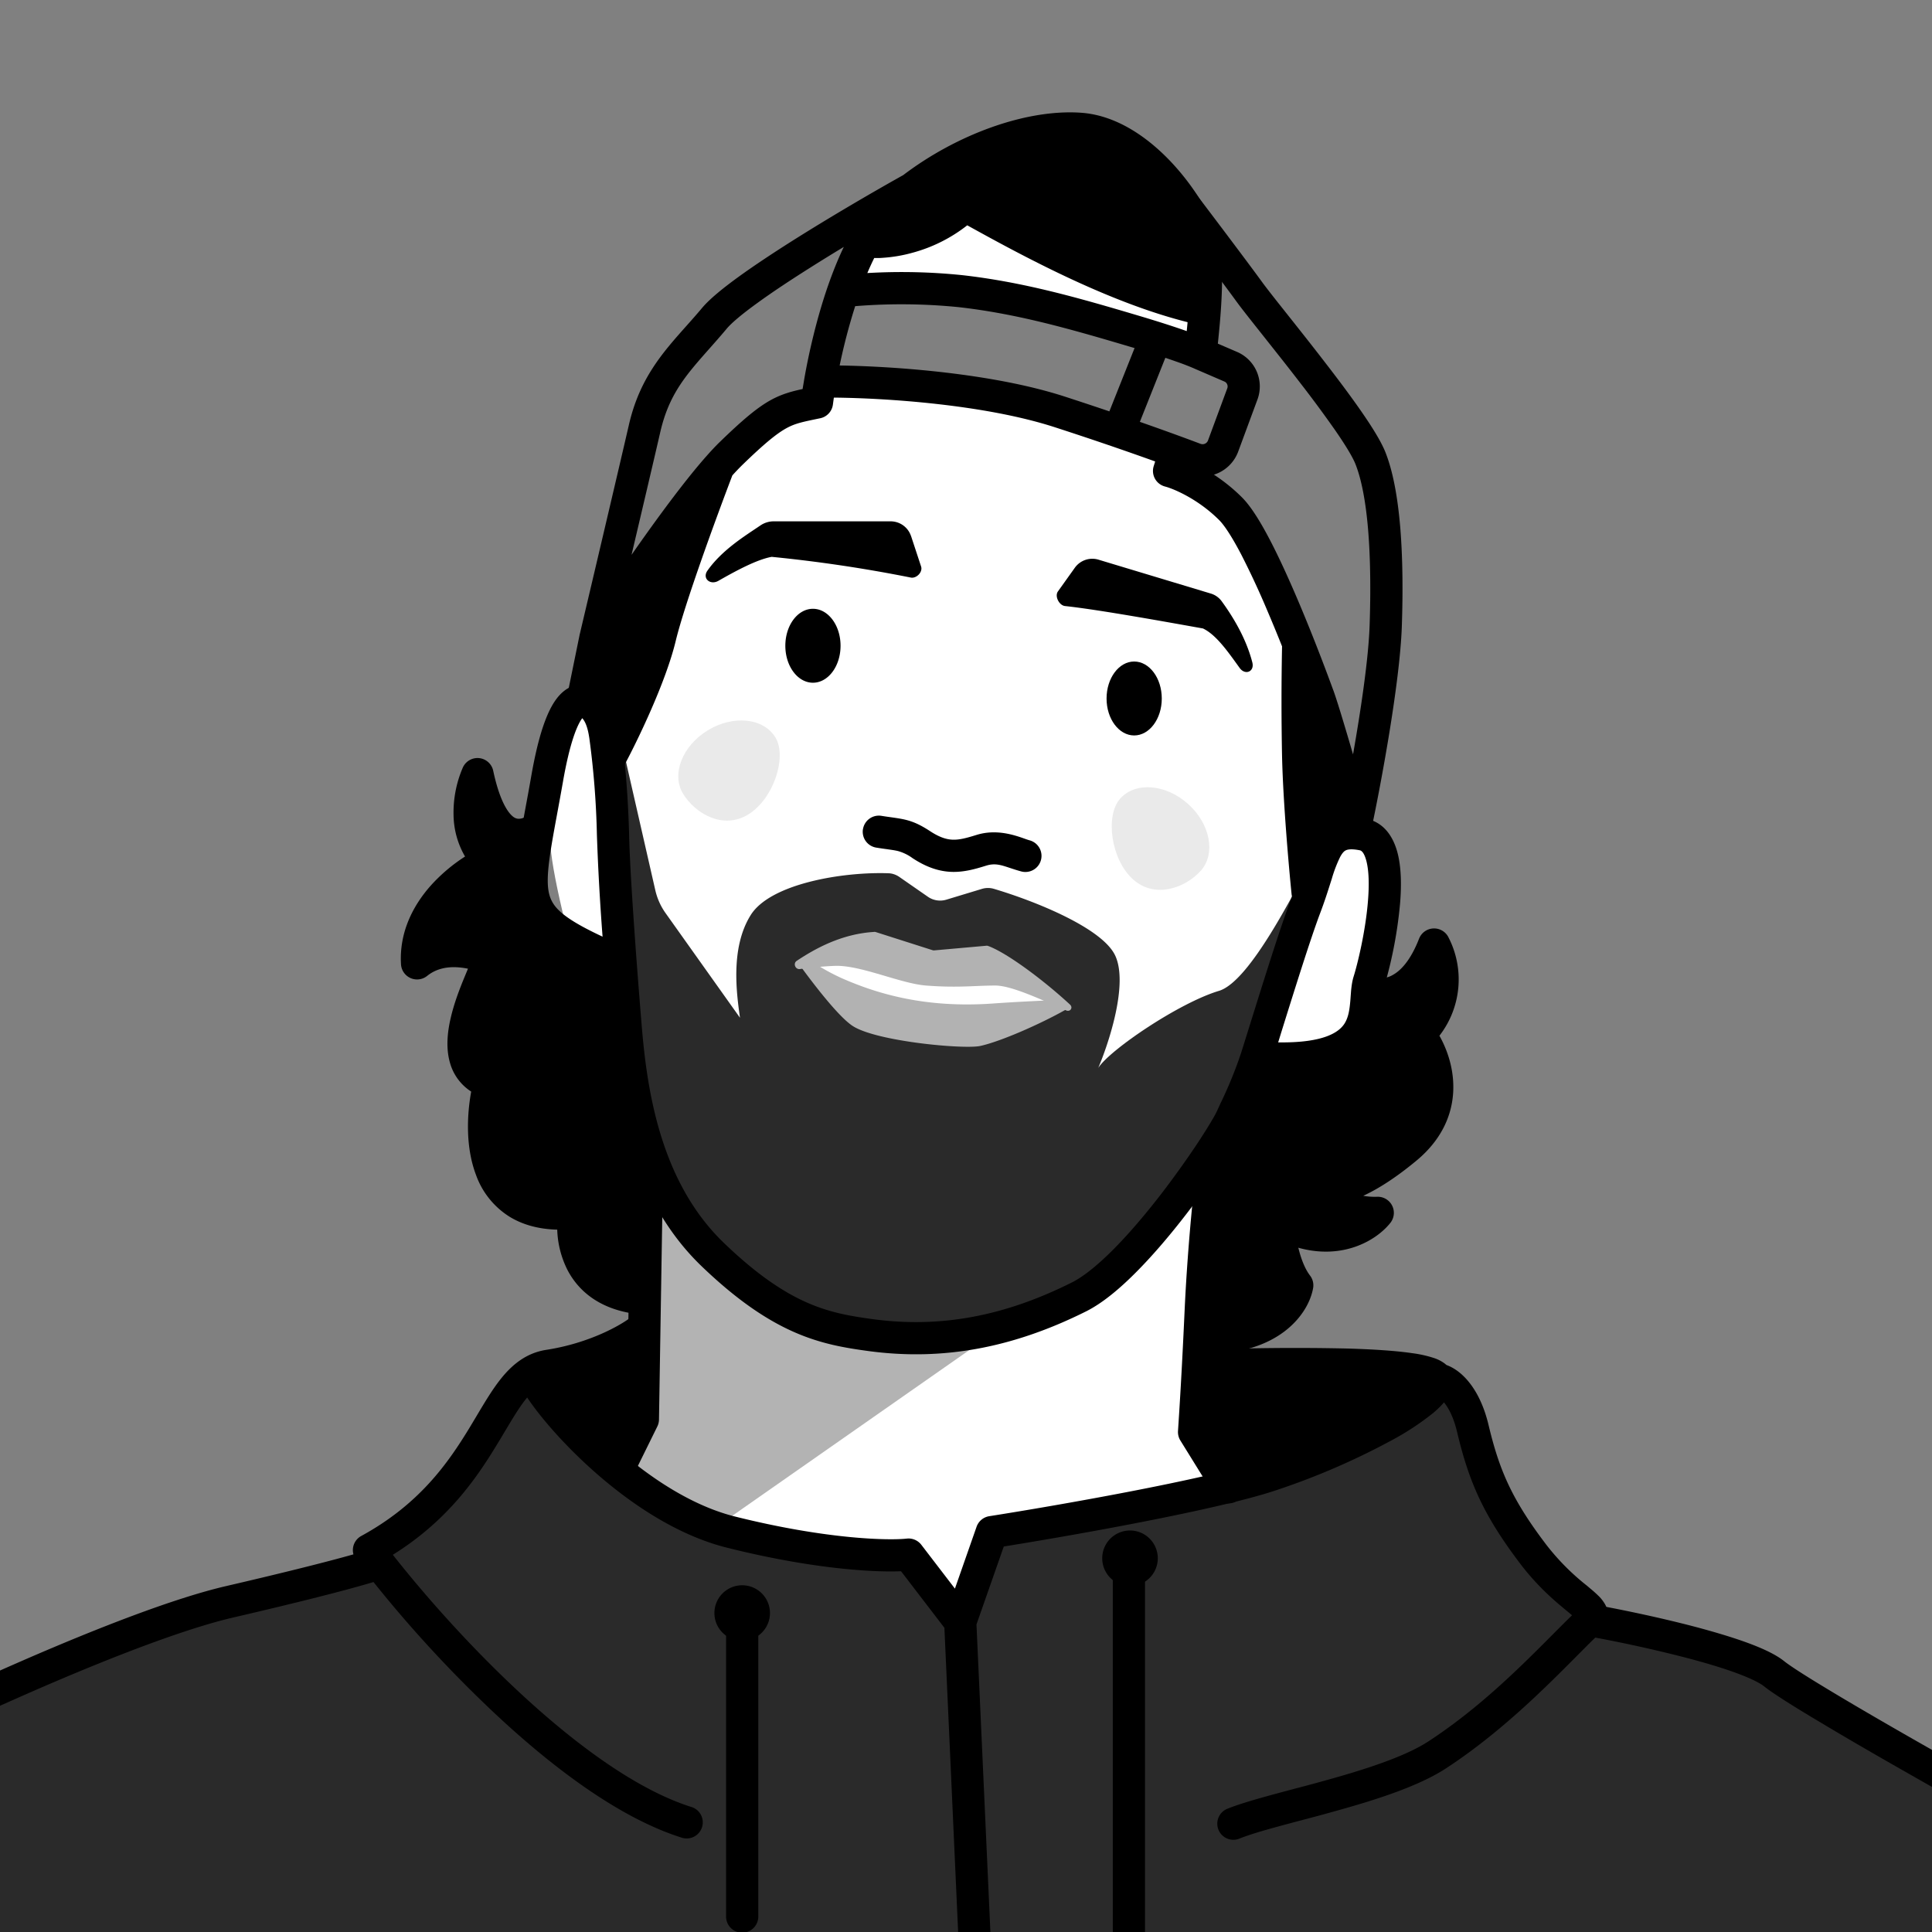
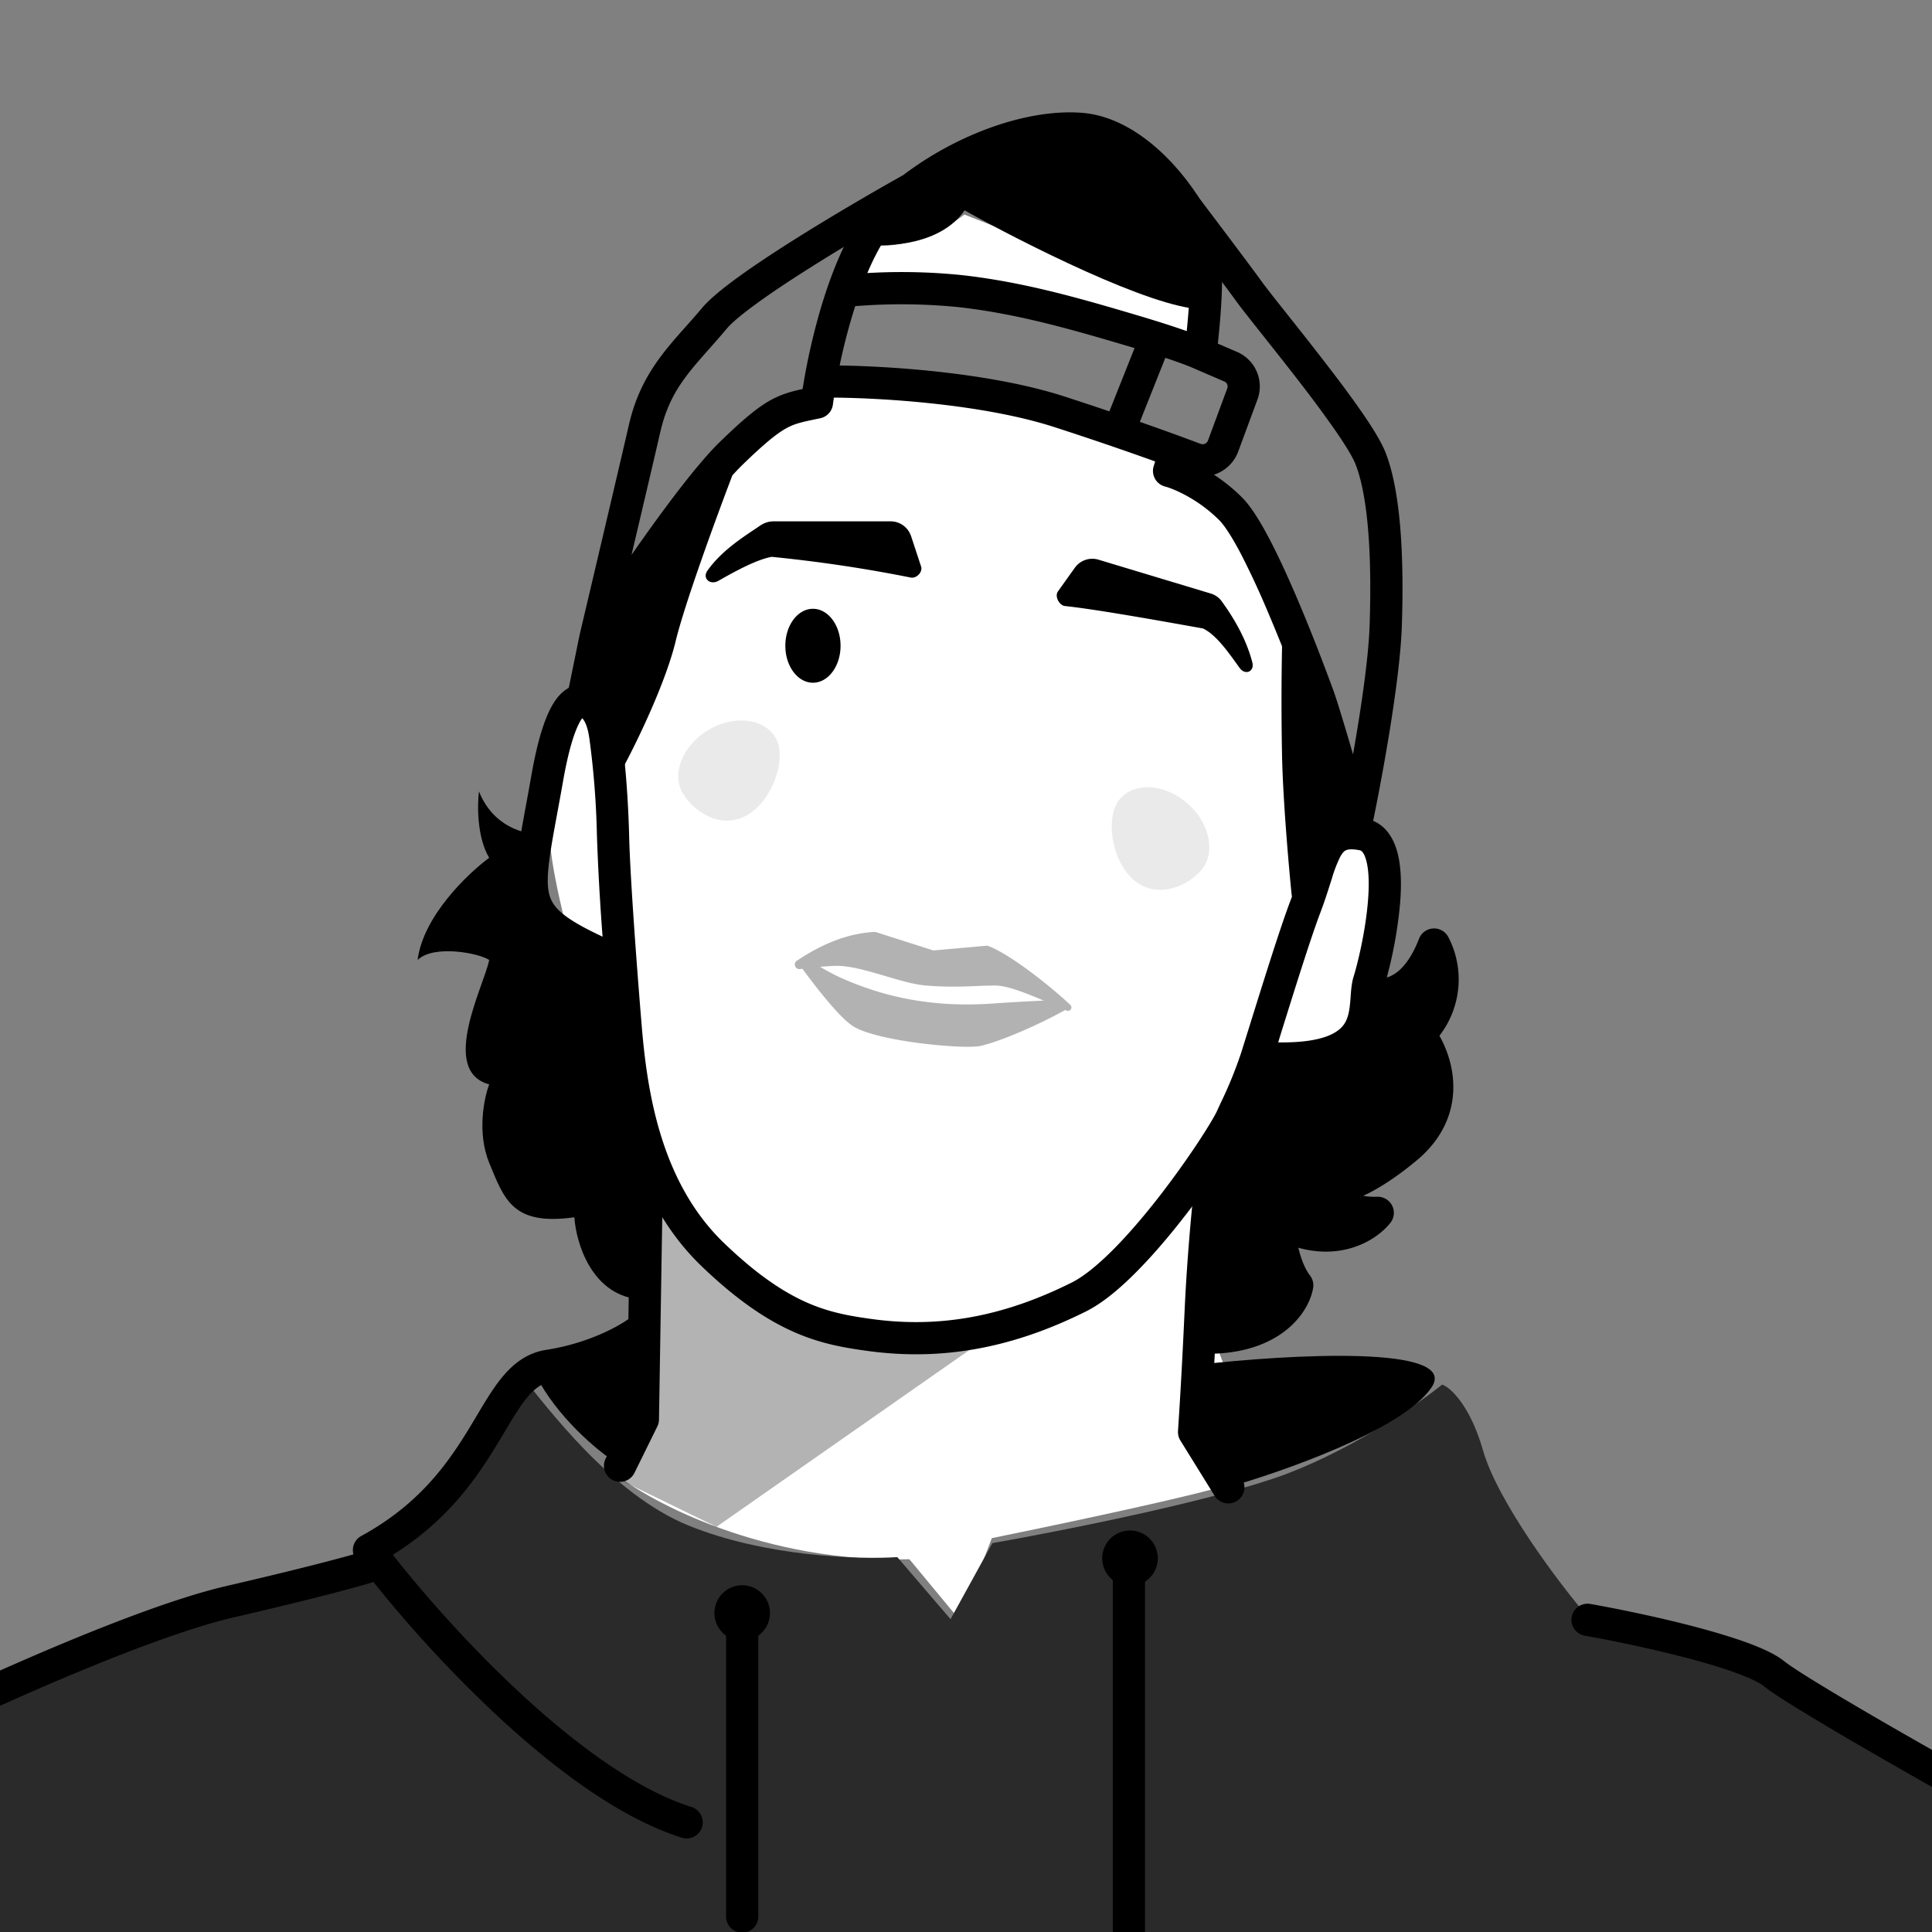
<svg xmlns="http://www.w3.org/2000/svg" width="45" height="45" fill="none">
  <rect width="100%" height="100%" fill="#808080" stroke="none" />
  <g clip-path="url(#a)">
    <path fill="#fff" d="M23.94 7.115c-2.364-.512-3.809-.41-4.236-.296l.394-1.132c.946.197 1.97-.378 2.364-.69 2.994 1.182 4.957 1.905 5.565 2.118v1.132c-.378-.164-1.724-.62-4.088-1.132Zm-7.19 3.841c.945-1.3 2.002-1.56 2.413-1.527l.295-.64c2.505-.01 6.33 1.145 7.929 1.724v.443c.558.41 1.792 1.458 2.265 2.364.473.906 1.182 4.12 1.477 5.614.197.017.67.158.985.591.316.434-.131 3.365-.394 4.777l-3.496 6.796c.492 1.067 1.182 3.28 0 3.595-1.182.315-3.907.886-5.122 1.133l-.738 1.92-1.182-1.428c-3.388.079-6.008-1.313-6.895-2.019l.69-1.182.295-4.678c-.804-2.348-2.423-7.417-2.462-8.914-.04-1.497.312-2.56.492-2.905.755-1.347 2.502-4.364 3.448-5.664Z" />
    <path fill="#2A2A2A" d="m-3.343 40.973-.37 7.768 4.979 1.05c7.204.305 21.66.927 21.849.974.189.047 13.188 1.28 19.664 1.89l5.64-9.213c-2.097-1.21-6.502-3.761-7.353-4.28-.85-.52-3.004-1.26-4.038-1.448-.757-.876-2.152-2.765-2.483-3.923-.33-1.157-.84-1.52-.957-1.54-.483.394-1.988 1.454-3.594 2.068-1.606.614-5.255 1.338-6.88 1.624l-.974 1.771-1.24-1.446c-.876.059-3.076-.006-4.871-.739-1.796-.732-3.3-2.77-3.9-3.508-.615 1.724-2.73 3.676-3.637 4.247v.373c-1.11.3-3.656.983-4.967 1.32-1.31.339-5.125 2.15-6.868 3.012Z" />
    <path fill="#000" d="m16.688 35.563 6.437-4.5c-1.146 0-3.725-.113-4.875-.563-1.15-.45-2.563-2.188-3.125-3V33l-.875 1.375 2.438 1.188Z" opacity=".3" />
-     <path fill="#2A2A2A" d="M14.955 26.151c-.663-1.905-.92-8.306-.441-8.7l.749 3.282c.044.193.125.375.24.536l1.733 2.437-.002-.01c-.078-.565-.224-1.619.25-2.38.456-.734 2.145-1.014 3.212-.976.09.003.177.034.252.086l.664.461a.5.5 0 0 0 .43.068l.825-.25a.484.484 0 0 1 .28-.003c.972.289 2.503.907 2.82 1.538.33.663-.154 2.09-.387 2.635.26-.415 1.876-1.515 2.812-1.796.738-.222 1.778-2.39 2.046-2.805-.354 1.191-1.445 4.836-2.046 6.162-.6 1.326-2.27 2.986-3.03 3.65-1.138.51-3.909 1.383-5.877.803-2.46-.725-3.702-2.356-4.53-4.738Z" />
    <path fill="#000" d="M22.466 4.9c-.54.793-1.759.859-2.301.792.476-.542 1.603-1.722 2.302-2.103.873-.476 2.222-.714 3.016-.555.793.159 1.865 1.27 2.262 1.865.317.477.29 1.733.238 2.302-1.175-.032-4.167-1.548-5.517-2.302Zm-8.219 12.517c.875-1.07 1.81-4.499 2.168-6.08l-2.39 3.081-.447 1.723.669 1.276Zm16.213 2.919-.204-4.904 1.318 3.93-1.115.974Zm-2.239 6.55-.238 4.563c1.397 0 2.09-.9 2.262-1.349-.571-.635-.45-1.243-.317-1.468.984.317 1.733-.133 1.984-.397-.572-.032-.873-.357-.953-.516.49-.159 1.62-.722 2.223-1.707.603-.984.251-1.653 0-1.865.508-.762.344-1.587.198-1.905-.19.73-1.19.94-1.667.953.014.145-.015.54-.238.952-.222.413-1.495.463-2.103.437l-1.15 2.302Zm-17.065-8.453c.38.952 1.296 1.058 1.706.992-.105.357-.254 1.206 0 1.746S14 22.189 14.41 22.36c0 1.111.45 3.612.675 4.723l-.238 3.175c-1.08-.127-1.43-1.323-1.469-1.905-1.428.198-1.627-.397-1.984-1.27-.286-.698-.12-1.508 0-1.826-1.175-.317-.106-2.328 0-2.897-.216-.154-1.287-.37-1.667 0 .127-1.016 1.164-2.01 1.667-2.38-.286-.477-.278-1.231-.238-1.548Zm3.771 14.662v-1.932l-2.462.842c.499.997 1.454 1.786 1.87 2.056l.592-.966Zm12.993.467v-1.776c2.089-.24 6.096-.467 5.423.53-.673.997-3.542 1.994-4.892 2.368l-.53-1.122Z" />
-     <path fill="#000" fill-rule="evenodd" d="M20.1 19.315a.375.375 0 0 1 .427-.313c.064.01.127.02.188.028.142.02.273.038.385.066.192.048.355.127.566.265.232.152.394.193.53.197.15.004.305-.035.546-.11.465-.146.892.005 1.125.087.047.017.085.03.115.038a.375.375 0 1 1-.197.724c-.103-.028-.189-.057-.265-.082-.212-.07-.348-.116-.555-.051-.237.074-.501.151-.79.144-.302-.009-.597-.108-.92-.32a1.043 1.043 0 0 0-.338-.165c-.073-.018-.143-.027-.253-.043-.066-.009-.147-.02-.252-.037a.375.375 0 0 1-.313-.428Zm-8.939-1.657a.375.375 0 0 1 .327.295c.158.74.362 1 .478 1.08.077.052.164.055.304-.02a.375.375 0 0 1 .355.66c-.266.144-.68.254-1.083-.023a.64.64 0 0 1-.017-.011.967.967 0 0 0 .133.148.375.375 0 0 1-.1.617 3.108 3.108 0 0 0-.969.727 2.069 2.069 0 0 0-.416.687c.573-.122 1.121.063 1.354.144.19.067.294.273.234.466a5.63 5.63 0 0 1-.17.428c-.03.072-.062.146-.09.217a5.236 5.236 0 0 0-.273.809c-.064.277-.073.502-.026.664.039.135.12.247.325.32a.375.375 0 0 1 .24.445c-.132.517-.186 1.243.022 1.789.1.263.254.47.48.605.225.136.562.222 1.065.172a.375.375 0 0 1 .409.425c-.035.25-.022.617.137.926.146.284.435.561 1.054.635a.375.375 0 0 1-.088.745c-.855-.102-1.367-.52-1.633-1.037a2.237 2.237 0 0 1-.234-.93c-.43-.011-.795-.112-1.097-.293a1.901 1.901 0 0 1-.795-.982c-.24-.632-.216-1.372-.112-1.941a1.169 1.169 0 0 1-.494-.67c-.099-.343-.06-.715.016-1.041.076-.332.2-.659.31-.926l.093-.225c-.31-.063-.665-.062-.95.167a.375.375 0 0 1-.61-.27c-.044-.755.289-1.375.687-1.826a3.93 3.93 0 0 1 .805-.684 1.97 1.97 0 0 1-.268-.972 2.644 2.644 0 0 1 .216-1.1.375.375 0 0 1 .381-.22Z" clip-rule="evenodd" />
    <path fill="#000" fill-rule="evenodd" d="M15.223 30.738a.375.375 0 0 1-.058.527c-.313.25-1.17.738-2.325.916-.211.033-.387.152-.588.402-.162.203-.31.453-.494.76-.056.094-.115.194-.18.299-.485.799-1.152 1.775-2.428 2.572.668.85 1.688 2.022 2.847 3.11 1.328 1.249 2.796 2.347 4.094 2.76a.375.375 0 1 1-.227.714c-1.466-.466-3.036-1.663-4.38-2.927a29.419 29.419 0 0 1-3.19-3.541.375.375 0 0 1 .12-.554c1.356-.74 2.02-1.696 2.524-2.524l.157-.262c.189-.317.374-.629.571-.875.263-.329.591-.603 1.06-.675 1.024-.158 1.759-.591 1.97-.76a.375.375 0 0 1 .527.058Zm2.064 6.458c.207 0 .375.168.375.375v7.07a.375.375 0 0 1-.75 0v-7.07c0-.207.168-.375.375-.375Zm-3.754-21.253a.731.731 0 0 1 .514.21c.298.273.382.663.422.933.07.476.153 1.269.184 2.34v.003c.02.986.194 3.265.294 4.468.125 1.5.433 3.63 1.916 5.055.773.744 1.392 1.148 1.93 1.386.538.237 1.016.317 1.538.388 1.58.212 3.065-.07 4.631-.853.281-.14.623-.42.995-.796.365-.37.738-.813 1.08-1.255.34-.442.647-.878.882-1.234.24-.366.389-.623.429-.715l.078-.17a9.74 9.74 0 0 0 .484-1.185l.223-.713c.321-1.028.685-2.194.919-2.813.087-.23.154-.44.217-.637l.04-.123c.072-.223.147-.449.249-.634.105-.194.256-.379.495-.483.233-.101.493-.1.767-.045.447.089.649.47.734.805.087.342.089.756.058 1.149a10.059 10.059 0 0 1-.368 1.946.904.904 0 0 0-.028.177l-.008.104a9.416 9.416 0 0 1-.016.202c-.023.228-.071.526-.25.8-.354.546-1.081.826-2.412.769-.154.425-.34.82-.438 1.029a6.067 6.067 0 0 0-.057.123c-.07.158-.253.465-.49.826-.244.37-.561.823-.915 1.28-.353.458-.746.925-1.14 1.324-.388.394-.8.744-1.192.94-1.683.841-3.319 1.16-5.067.925-.538-.073-1.103-.164-1.74-.445-.638-.282-1.328-.743-2.148-1.53-1.704-1.638-2.018-4.035-2.143-5.535-.03-.354-.066-.805-.103-1.291-.54-.239-.964-.447-1.28-.665-.362-.25-.611-.53-.73-.913-.111-.362-.09-.768-.026-1.228.04-.29.103-.63.175-1.025.043-.231.089-.48.136-.749.162-.931.359-1.518.607-1.833.133-.168.318-.304.554-.312Zm.502 5.873a56.566 56.566 0 0 1-.132-2.37 19.707 19.707 0 0 0-.176-2.25c-.034-.232-.086-.38-.165-.468-.12.158-.292.575-.451 1.489-.051.29-.099.548-.142.782-.07.378-.127.692-.165.966-.062.444-.06.71 0 .903.054.173.166.33.44.518.192.132.448.27.79.43Zm-.43-5.135-.002.001h.002Zm-.09.006-.001-.001h.002Zm16.256 7.592c1.089.016 1.421-.248 1.542-.433.079-.122.113-.272.132-.467.007-.065.01-.108.013-.154l.011-.146c.01-.1.024-.22.06-.335.087-.275.28-1.055.335-1.778.029-.365.02-.683-.037-.907-.059-.23-.133-.25-.154-.254-.194-.039-.282-.019-.32-.002-.034.014-.078.046-.137.154a3.1 3.1 0 0 0-.194.505l-.037.116c-.063.198-.137.43-.232.68-.225.595-.579 1.728-.9 2.755l-.082.266Z" clip-rule="evenodd" />
    <path fill="#000" fill-rule="evenodd" d="M33.375 21.626a.375.375 0 0 1 .353.188 2.14 2.14 0 0 1-.201 2.31c.164.292.306.68.322 1.11.024.598-.196 1.254-.864 1.805-.483.4-.893.657-1.232.813.096.018.205.027.325.023a.375.375 0 0 1 .307.607c-.312.396-1.09.874-2.145.58l.003.01c.062.254.153.485.27.638.064.083.09.189.072.292-.11.624-.825 1.557-2.532 1.53a.375.375 0 1 1 .012-.75c1.182.018 1.614-.499 1.74-.783a2.788 2.788 0 0 1-.29-.749 3.978 3.978 0 0 1-.112-.769.375.375 0 0 1 .553-.342c.435.235.801.288 1.092.254a1.493 1.493 0 0 1-.599-.556.375.375 0 0 1 .48-.524.222.222 0 0 0 .046 0c.06-.003.156-.02.293-.07.275-.101.686-.325 1.24-.782.482-.399.606-.827.592-1.197a1.745 1.745 0 0 0-.339-.942.375.375 0 0 1 .029-.49c.25-.258.37-.531.415-.783a1.64 1.64 0 0 1-.399.314 1.27 1.27 0 0 1-1.022.107.375.375 0 1 1 .237-.711.522.522 0 0 0 .422-.052c.173-.095.407-.322.61-.844a.375.375 0 0 1 .322-.237Z" clip-rule="evenodd" />
    <path fill="#000" fill-rule="evenodd" d="M28.37 26.327a.375.375 0 0 1 .31.43c-.081.493-.266 2.182-.34 3.823-.067 1.479-.12 2.292-.146 2.679l.735 1.186a.375.375 0 1 1-.638.395l-.798-1.288a.375.375 0 0 1-.055-.222l.007-.11c.025-.381.078-1.19.146-2.674.075-1.66.262-3.38.348-3.91a.375.375 0 0 1 .43-.309Zm-13.289.064a.375.375 0 0 1 .37.381l-.102 6.294a.374.374 0 0 1-.039.16l-.54 1.096a.375.375 0 0 1-.672-.331l.502-1.021.1-6.21a.375.375 0 0 1 .381-.369ZM25.127 3.374c-1.049-.073-2.501.433-3.655 1.317a6.182 6.182 0 0 0-.498.425c-.287.272-.547.714-.772 1.244a13.778 13.778 0 0 1 2.212.049c1.411.16 2.659.513 4.127.95.5.149.855.266 1.1.353.025-.244.05-.527.063-.817.025-.536.005-1.008-.09-1.265-.136-.367-.473-.924-.937-1.4-.467-.478-1.01-.818-1.55-.856Zm3.239 4.63c.03-.287.069-.68.087-1.075.025-.524.019-1.141-.136-1.56-.177-.476-.575-1.121-1.103-1.662-.525-.537-1.23-1.025-2.035-1.081-1.274-.089-2.891.503-4.142 1.453-.652.364-1.652.944-2.565 1.52-.462.292-.905.585-1.271.85-.357.259-.67.512-.847.722-.121.145-.245.284-.367.421-.558.627-1.09 1.225-1.338 2.3-.22.957-.853 3.642-1.142 4.866l-.003.01-.29 1.42a.375.375 0 0 0 .734.15l.277-1.35c.32-.495.806-1.223 1.318-1.946-.23.665-.435 1.303-.534 1.714-.209.866-.83 2.16-1.14 2.735a.375.375 0 0 0 .66.357c.314-.583.976-1.95 1.209-2.916.209-.869.948-2.884 1.32-3.859.084-.093.162-.174.23-.241.532-.516.812-.74 1.036-.862.198-.107.36-.14.693-.21l.087-.018a.375.375 0 0 0 .296-.318l.022-.163c1.209.011 3.511.16 5.146.69 1.39.45 2.487.846 3.128 1.088a.885.885 0 0 0 1.143-.518l.45-1.217a.875.875 0 0 0-.475-1.107l-.448-.193Zm-8.809.509c1.274.02 3.561.179 5.243.724 1.4.454 2.51.854 3.161 1.1.073.028.15-.01.175-.076l.45-1.217a.125.125 0 0 0-.069-.158l-.7-.302a.477.477 0 0 1-.012-.006h-.001l-.009-.004a6.158 6.158 0 0 0-.284-.112 20.644 20.644 0 0 0-1.184-.384c-1.469-.437-2.66-.772-3.998-.924a13.356 13.356 0 0 0-2.41-.023 13.72 13.72 0 0 0-.362 1.382Zm-4.847 4.41c.584-.838 1.234-1.722 1.742-2.296.11-.125.215-.237.315-.334.531-.515.876-.806 1.199-.982.25-.135.479-.196.728-.25l.04-.24c.107-.611.289-1.406.551-2.163.107-.306.229-.615.369-.907-.261.158-.525.32-.782.483-.455.287-.883.57-1.231.823-.358.259-.601.464-.712.596-.146.175-.285.331-.415.478-.54.611-.932 1.054-1.134 1.93-.13.568-.407 1.744-.67 2.862Z" clip-rule="evenodd" />
    <path fill="#000" fill-rule="evenodd" d="M27.306 4.411a.375.375 0 0 1 .526.072c.376.496 1.22 1.612 1.576 2.102.113.154.327.424.593.759.25.315.547.689.848 1.08.305.394.61.8.86 1.161.244.352.456.69.557.941.186.466.293 1.089.35 1.777.056.695.063 1.482.035 2.29-.046 1.317-.487 3.67-.698 4.67a.375.375 0 0 1-.727.024c-.233-.827-.726-2.548-.874-2.95-.096-.261-.43-1.17-.827-2.098a19.481 19.481 0 0 0-.611-1.317c-.209-.4-.388-.678-.515-.806-.5-.5-1.073-.735-1.263-.784a.375.375 0 0 1-.264-.475l.138-.441a.375.375 0 0 1 .716.223l-.032.1c.348.153.814.426 1.235.847.217.217.441.59.65.99.215.412.434.895.636 1.368.404.946.744 1.87.84 2.133l.001.001c.086.234.271.849.459 1.493.181-1.03.36-2.223.386-3.003.027-.79.02-1.547-.033-2.204-.054-.663-.154-1.198-.299-1.56-.065-.162-.231-.437-.477-.792a28.32 28.32 0 0 0-.836-1.13c-.28-.364-.572-.73-.824-1.049-.28-.353-.513-.646-.63-.807-.35-.482-1.19-1.592-1.567-2.09a.375.375 0 0 1 .072-.525Z" clip-rule="evenodd" />
    <path fill="#000" fill-rule="evenodd" d="M30.243 14.709a.375.375 0 0 1 .367.382 66.88 66.88 0 0 0 0 2.487c.022 1.02.155 2.537.22 3.17a.375.375 0 1 1-.747.075c-.064-.636-.2-2.177-.222-3.229a65.245 65.245 0 0 1 0-2.518.375.375 0 0 1 .382-.367Z" clip-rule="evenodd" />
    <path fill="#fff" d="M20.991 23.55c-1.422-.277-1.978-.839-2.078-1.085l.542-.226c.854.11 2.78.361 3.66.482.88.12 1.26.462 1.341.618-.562.185-2.043.488-3.465.21Z" />
    <path fill="#000" d="m21.22 12.485.234.71c.043.13-.11.286-.243.257a33.077 33.077 0 0 0-3.237-.482c-.346.063-.827.322-1.24.558-.192.11-.384-.056-.256-.237.347-.492.896-.822 1.23-1.05a.547.547 0 0 1 .308-.098h2.729a.5.5 0 0 1 .474.342Zm3.815.739-.394.552c-.08.112.028.325.166.34.759.08 2.349.368 3.212.522.313.148.594.559.855.92.13.179.35.086.295-.129-.152-.593-.483-1.108-.717-1.429a.482.482 0 0 0-.25-.175l-2.616-.789a.5.5 0 0 0-.551.188Zm-5.457 1.817c0 .476-.288.861-.643.861-.355 0-.643-.385-.643-.861s.288-.861.643-.861c.355 0 .643.385.643.861Z" />
    <path fill="#B2B2B2" d="M20.364 21.706c-.77.045-1.392.398-1.807.674-.09.06-.032.205.074.191.247-.032.538-.064.814-.074.596-.023 1.527.412 2.123.458.746.058 1.142 0 1.614 0 .387 0 1.104.345 1.652.58.096.04.165-.066.088-.137-.623-.576-1.476-1.209-1.907-1.365a.09.09 0 0 0-.04-.005l-1.213.108a.1.1 0 0 1-.04-.004L20.4 21.71a.1.1 0 0 0-.036-.005Z" />
    <path fill="#B2B2B2" d="M19.606 22.784a4.782 4.782 0 0 1-.776-.443c-.098-.067-.25.074-.18.17.407.556.912 1.189 1.208 1.384.55.362 2.595.55 2.976.467.468-.103 1.392-.506 2-.851.1-.058-.074-.233-.19-.225-.361.025-.853.04-1.508.087-1.582.114-2.705-.226-3.53-.589Z" />
-     <path fill="#000" fill-rule="evenodd" d="M22.22 4.523a.375.375 0 0 1 .442-.058c1.408.78 3.513 1.943 5.418 2.368a.375.375 0 0 1-.163.732c-1.921-.428-3.997-1.547-5.388-2.317a3.57 3.57 0 0 1-1.287.642 3.378 3.378 0 0 1-.668.114 1.542 1.542 0 0 1-.525-.043.375.375 0 1 1 .222-.717c.02.007.104.02.257.011a2.63 2.63 0 0 0 .518-.089 2.727 2.727 0 0 0 1.174-.643Zm11.47 27.27a.591.591 0 0 0-.053-.043.877.877 0 0 0-.222-.114 2.74 2.74 0 0 0-.515-.117c-.39-.058-.91-.09-1.473-.108a54.604 54.604 0 0 0-3.416.028.375.375 0 1 0 .027.75c.93-.035 2.261-.062 3.366-.028.555.017 1.04.048 1.387.1.06.008.116.018.164.027a1.848 1.848 0 0 1-.049.043 5.557 5.557 0 0 1-.875.571 15.94 15.94 0 0 1-2.605 1.118c-1.391.45-4.823 1.05-6.384 1.295a.375.375 0 0 0-.296.247l-.504 1.44-.782-1.02a.375.375 0 0 0-.34-.145c-.412.045-1.852.023-4.004-.515-1.006-.252-1.993-.91-2.792-1.62-.801-.712-1.364-1.432-1.536-1.754a.375.375 0 0 0-.661.353c.229.43.861 1.217 1.699 1.961.84.747 1.935 1.494 3.108 1.787 1.957.49 3.386.576 4.053.548l1.01 1.318.361 8a.375.375 0 0 0 .75-.034l-.364-8.045.636-1.815c1.636-.263 4.884-.837 6.276-1.288a16.69 16.69 0 0 0 2.737-1.174 6.273 6.273 0 0 0 1-.657c.087-.075.17-.154.24-.238.102.124.222.336.308.7.274 1.15.61 1.93 1.48 3.073.406.53.802.86 1.06 1.073l.08.066.055.047c-.143.138-.303.299-.48.477-.708.711-1.68 1.688-2.872 2.464-.53.344-1.416.634-2.338.891-.26.073-.523.143-.779.21-.616.164-1.188.316-1.545.459a.375.375 0 1 0 .278.696c.313-.125.81-.257 1.397-.413.267-.07.554-.146.85-.23.909-.252 1.906-.568 2.546-.984 1.27-.827 2.335-1.899 3.042-2.61.212-.214.392-.395.535-.527a.62.62 0 0 0 .187-.291.527.527 0 0 0-.041-.377.865.865 0 0 0-.166-.219 2.93 2.93 0 0 0-.188-.168 19.495 19.495 0 0 0-.08-.068 5.49 5.49 0 0 1-.944-.951c-.805-1.058-1.097-1.742-1.347-2.792-.195-.82-.605-1.262-.982-1.397Zm3.057 5.707-.001.001Zm-3.643-5.383-.001.003.001-.003Z" clip-rule="evenodd" />
    <path fill="#000" d="M17.934 37.571a.647.647 0 1 1-1.294 0 .647.647 0 0 1 1.294 0Zm9.033-1.276a.647.647 0 1 1-1.294 0 .647.647 0 0 1 1.294 0Z" />
    <path fill="#000" fill-rule="evenodd" d="M26.294 35.991c.207 0 .375.168.375.375v9.846a.375.375 0 0 1-.75 0v-9.846c0-.207.168-.375.375-.375Zm10.314 1.672a.375.375 0 0 1 .434-.304c.601.106 1.54.297 2.413.525.435.115.86.24 1.22.37.346.126.674.271.883.439.134.107.468.323.95.614.471.286 1.062.632 1.693.995a255.92 255.92 0 0 0 3.588 2.02.375.375 0 1 1-.363.657 256.07 256.07 0 0 1-3.6-2.027 91.97 91.97 0 0 1-1.708-1.004c-.47-.284-.849-.526-1.029-.67-.105-.084-.33-.195-.67-.319-.33-.12-.73-.238-1.154-.349a31.822 31.822 0 0 0-2.353-.512.375.375 0 0 1-.304-.435ZM9.151 36.28a.375.375 0 0 1-.208.487c-.207.083-1.175.366-3.511.908-1.136.264-2.845.927-4.54 1.662a88.475 88.475 0 0 0-4.33 2.025.375.375 0 1 1-.338-.67 89.177 89.177 0 0 1 4.37-2.043c1.694-.735 3.459-1.424 4.668-1.705 2.356-.546 3.26-.816 3.402-.873a.375.375 0 0 1 .487.208Z" clip-rule="evenodd" />
    <path fill="#2A2A2A" d="M26.093 18.6c.354-.396 1.06-.34 1.579.125.518.464.651 1.16.297 1.556-.354.395-1.061.665-1.58.2-.517-.464-.65-1.487-.296-1.882Zm-8.033-1.425c-.276-.453-.981-.526-1.575-.164-.594.363-.852 1.024-.575 1.477.276.453.922.846 1.516.484.594-.363.911-1.344.635-1.797Z" opacity=".1" />
    <path fill="#000" fill-rule="evenodd" d="M27.057 7.536a.375.375 0 0 1 .21.487l-.809 2.033a.375.375 0 0 1-.697-.278l.809-2.032a.375.375 0 0 1 .487-.21Z" clip-rule="evenodd" />
-     <path fill="#000" d="M27.06 16.27c0 .475-.288.86-.643.86-.355 0-.643-.385-.643-.86 0-.476.288-.862.643-.862.355 0 .643.386.643.862Z" />
  </g>
  <defs>
    <clipPath id="a">
      <path fill="#fff" d="M45 0H0v45h45z" />
    </clipPath>
  </defs>
</svg>